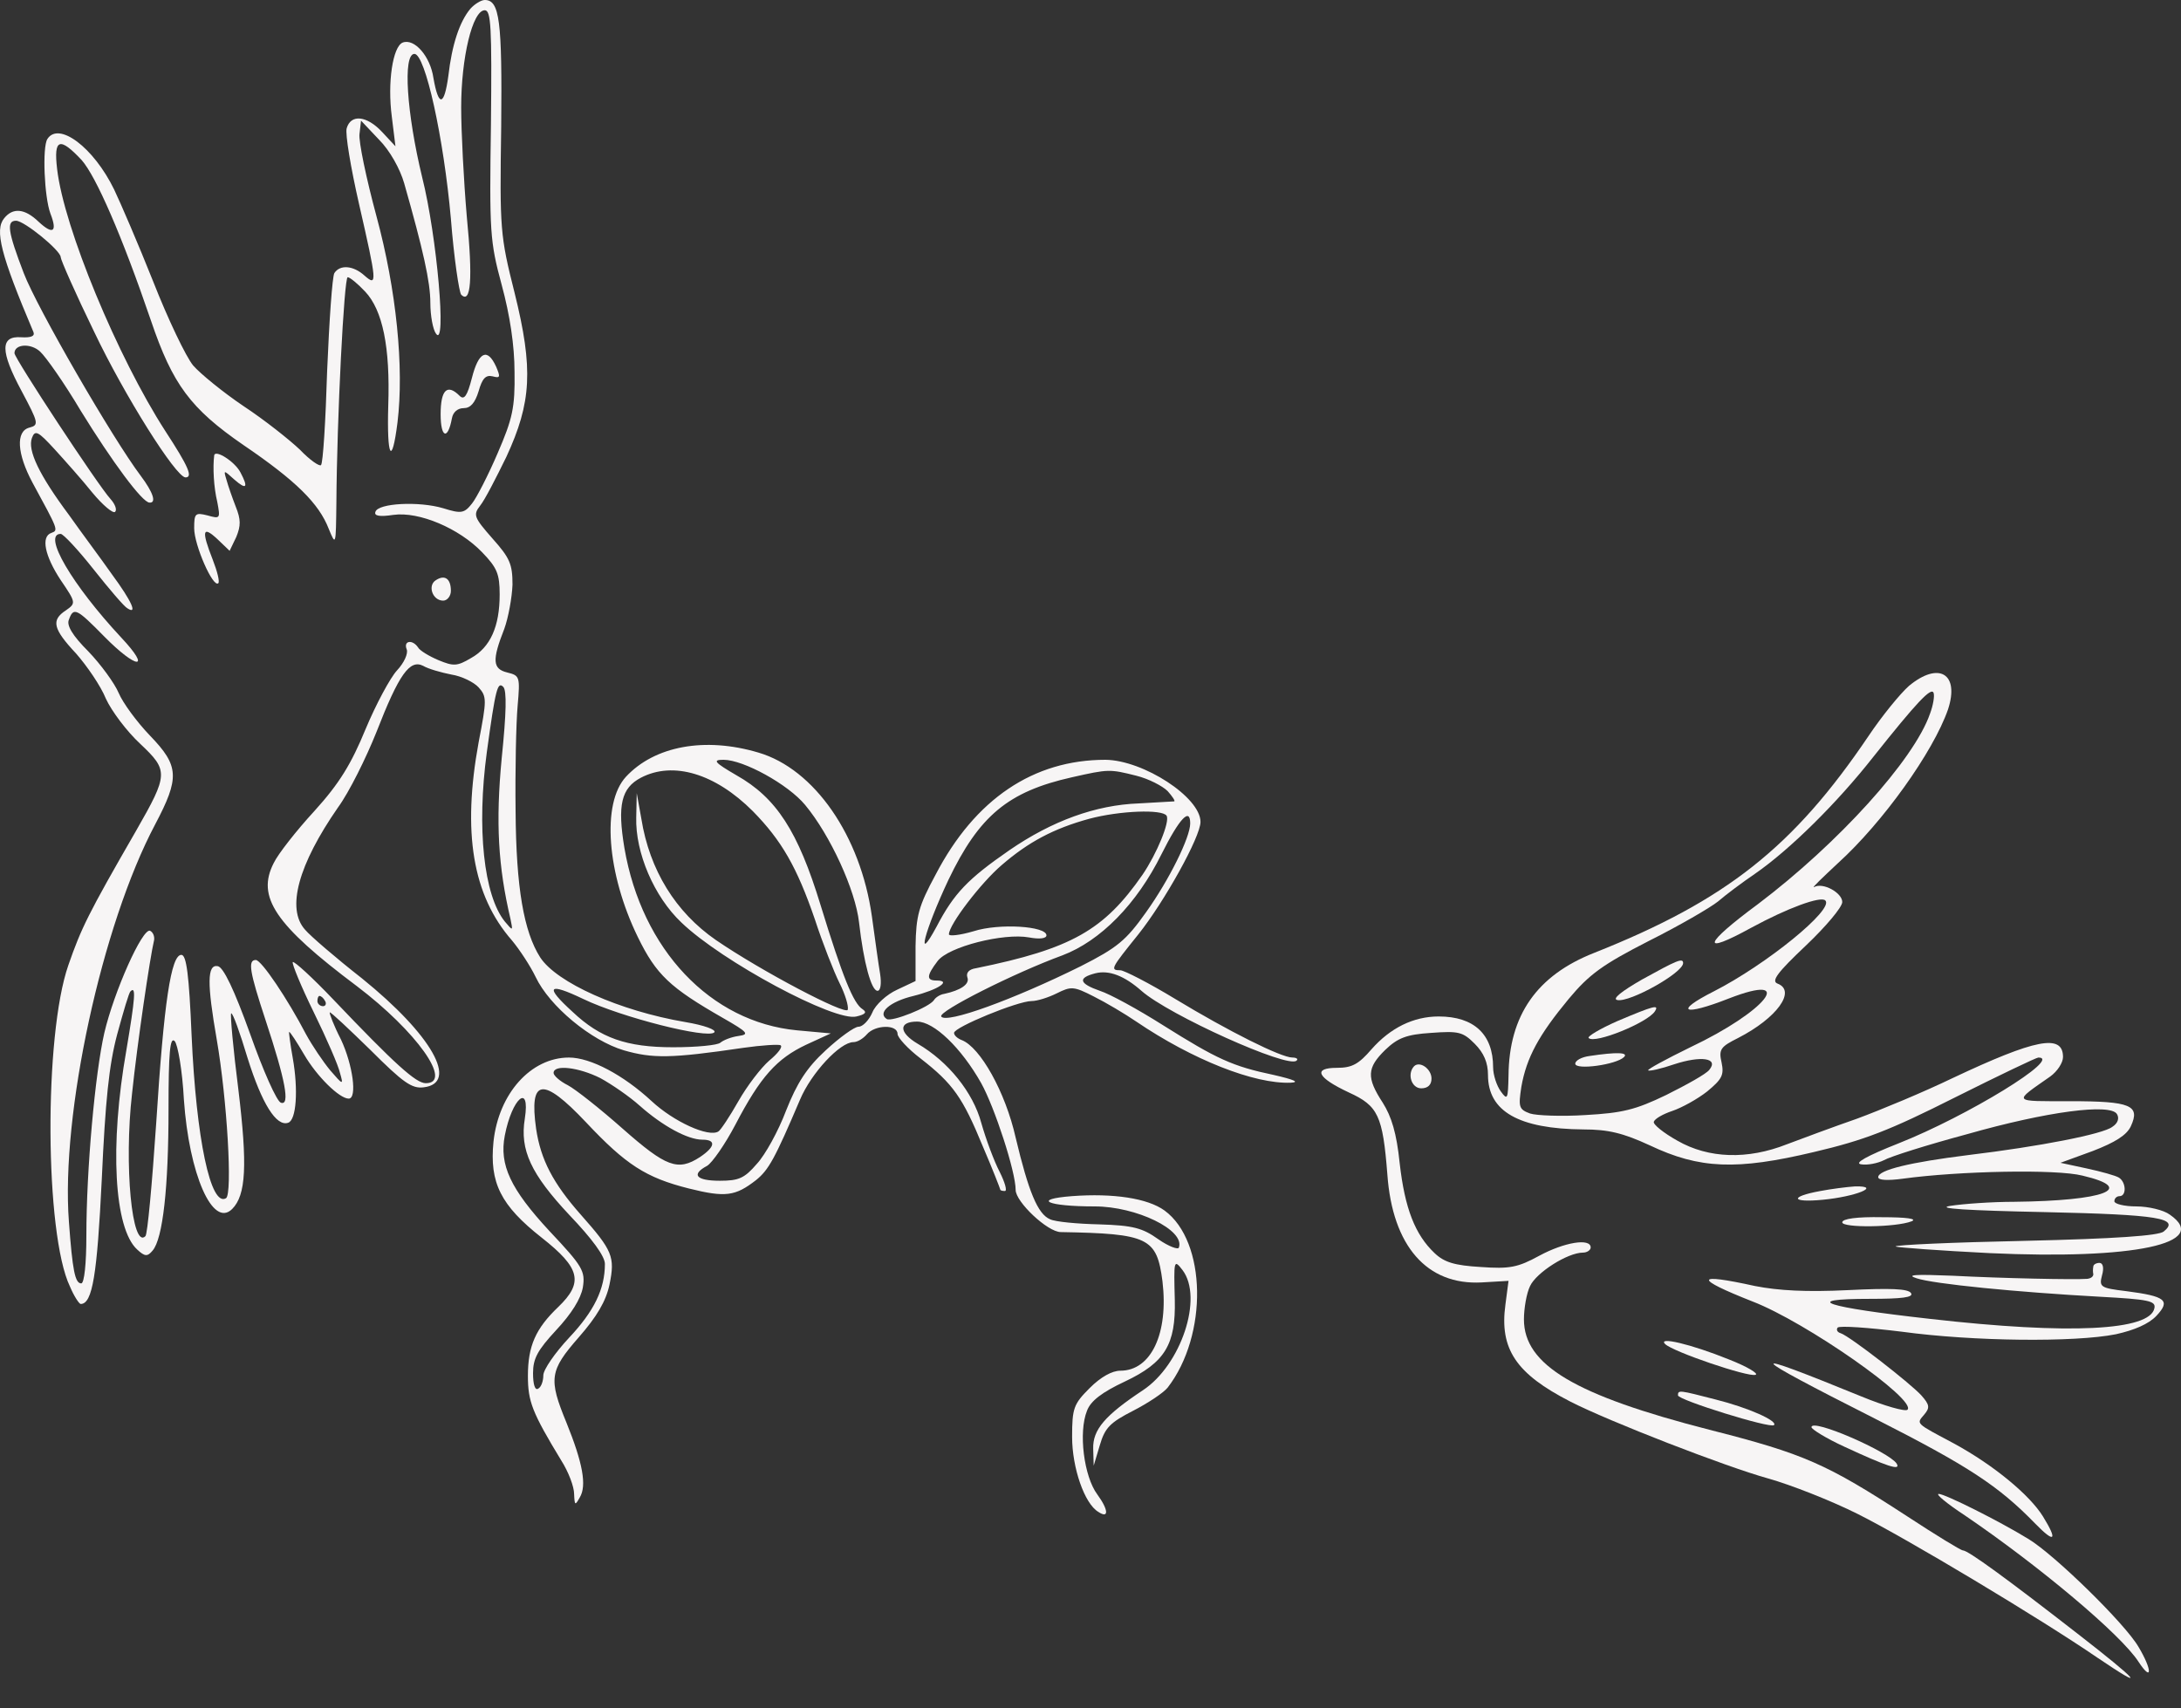
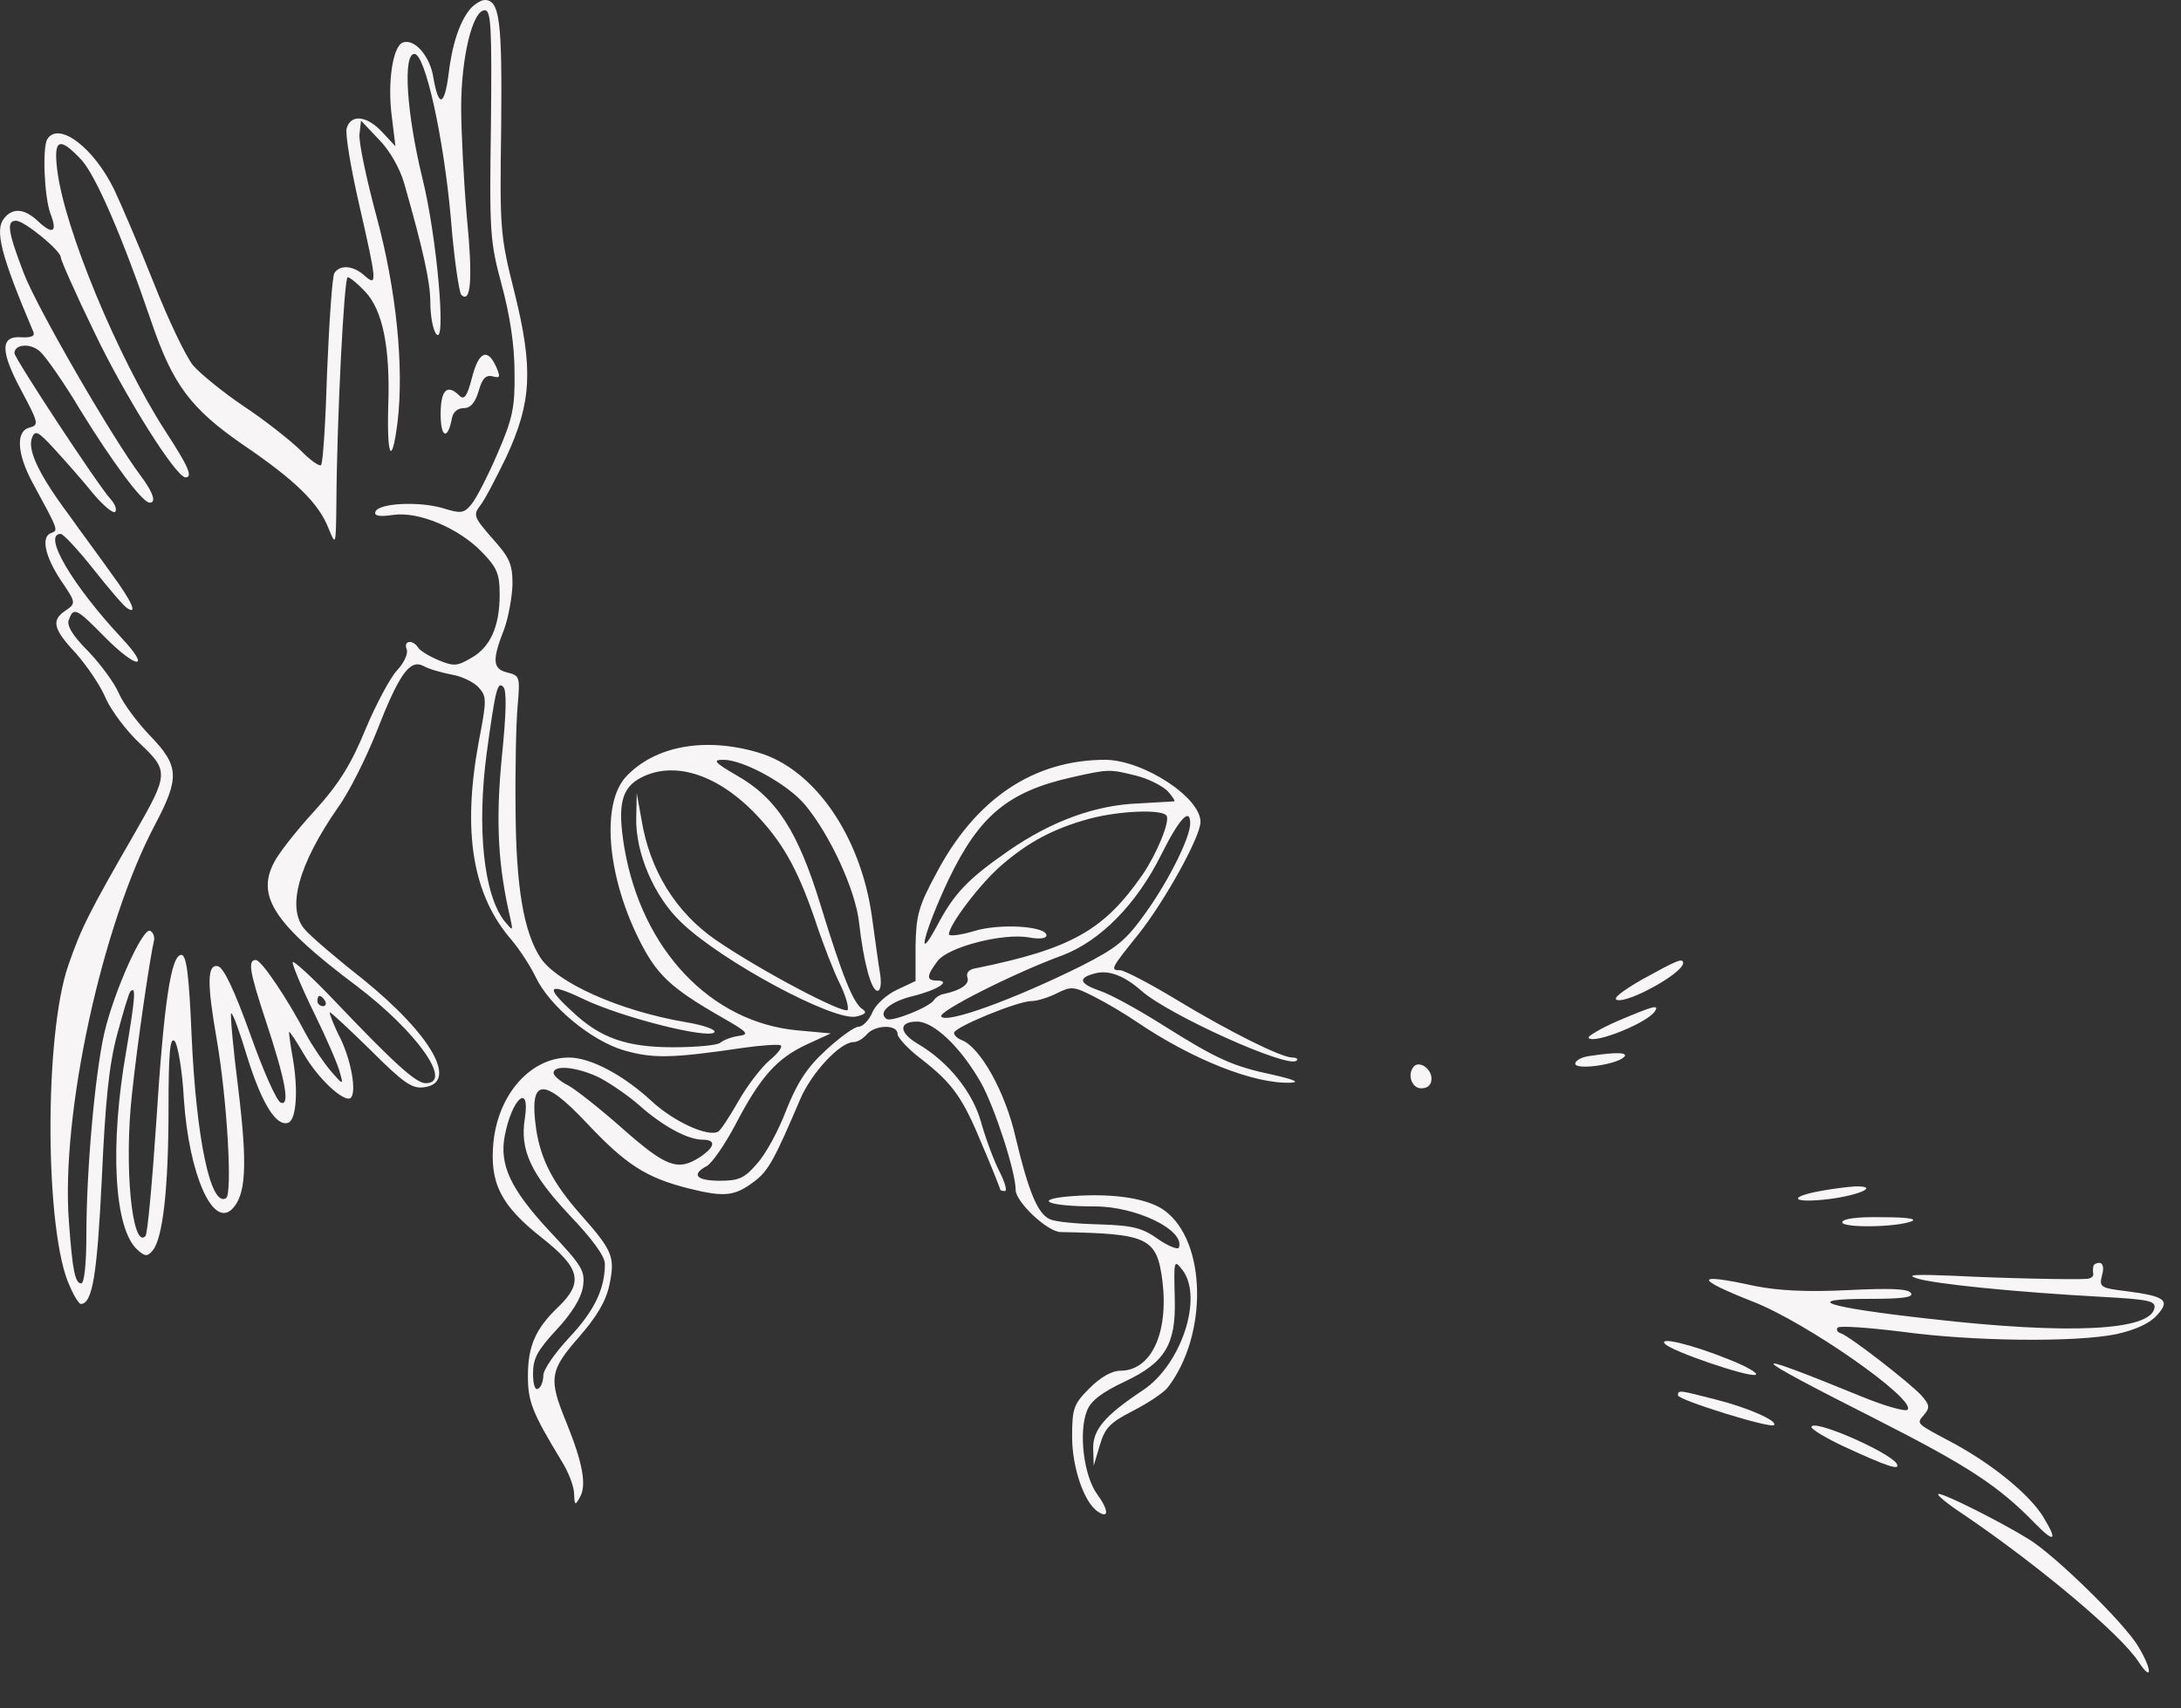
<svg xmlns="http://www.w3.org/2000/svg" width="60" height="47" viewBox="0 0 60 47" fill="none">
  <rect x="0" y="0" width="60" height="47" fill="#333333" stroke="none" />
  <path d="M12.941 0.24C12.644 0.593 12.432 1.229 12.334 2.09C12.22 2.923 12.065 2.952 11.924 2.147C11.839 1.553 11.401 1.045 11.076 1.172C10.808 1.285 10.653 2.26 10.78 3.22L10.879 4.025L10.511 3.63C10.088 3.178 9.65 3.135 9.537 3.531C9.494 3.686 9.65 4.618 9.876 5.607C10.37 7.768 10.384 7.895 10.031 7.585C9.72 7.302 9.353 7.274 9.198 7.514C9.141 7.613 9.057 8.827 9 10.197C8.958 11.582 8.887 12.74 8.831 12.796C8.788 12.839 8.52 12.655 8.252 12.373C7.969 12.104 7.277 11.553 6.698 11.172C6.133 10.791 5.511 10.282 5.314 10.056C5.116 9.816 4.622 8.785 4.212 7.74C3.802 6.709 3.308 5.565 3.139 5.212C2.574 4.053 1.613 3.333 1.302 3.827C1.161 4.053 1.218 5.423 1.387 5.875C1.585 6.384 1.458 6.469 1.062 6.101C0.681 5.734 0.356 5.706 0.116 6.003C-0.152 6.327 0.017 7.005 0.921 9.138C0.963 9.251 0.85 9.294 0.582 9.279C0.003 9.237 0.003 9.661 0.596 10.762C1.062 11.638 1.076 11.695 0.808 11.765C0.427 11.864 0.469 12.486 0.893 13.277C1.599 14.576 1.613 14.59 1.415 14.661C1.119 14.76 1.232 15.296 1.67 15.96C2.093 16.582 2.093 16.596 1.811 16.794C1.401 17.062 1.458 17.302 2.093 17.98C2.39 18.319 2.771 18.87 2.913 19.223C3.068 19.562 3.492 20.127 3.859 20.466C4.636 21.2 4.636 21.299 3.746 22.853C2.418 25.155 2.235 25.537 1.881 26.553C1.204 28.488 1.232 33.955 1.924 35.395C2.037 35.664 2.178 35.876 2.22 35.876C2.545 35.876 2.672 35.07 2.8 32.443C2.898 30.296 2.997 29.308 3.223 28.46C3.393 27.839 3.548 27.302 3.591 27.274C3.746 27.118 3.718 27.457 3.478 28.884C3.011 31.525 3.139 33.799 3.774 34.378C3.986 34.576 4.057 34.576 4.198 34.407C4.48 34.082 4.636 32.669 4.636 30.522C4.636 28.941 4.678 28.517 4.805 28.644C4.89 28.729 5.017 29.449 5.059 30.254C5.201 32.302 5.85 33.799 6.387 33.263C6.768 32.881 6.811 32.062 6.557 29.972C6.415 28.856 6.331 27.924 6.359 27.881C6.401 27.853 6.599 28.404 6.811 29.11C7.206 30.367 7.602 31.003 7.927 30.89C8.153 30.819 8.209 29.986 8.054 29.11C7.983 28.715 7.941 28.39 7.955 28.39C7.983 28.39 8.167 28.672 8.365 29.011C8.718 29.618 9.339 30.226 9.593 30.226C9.833 30.226 9.706 29.294 9.381 28.602C9.184 28.22 9.057 27.881 9.071 27.853C9.099 27.839 9.593 28.305 10.187 28.884C11.091 29.788 11.331 29.957 11.655 29.915C12.63 29.802 11.882 28.474 9.961 26.921C9.24 26.356 8.534 25.748 8.393 25.579C7.87 25 8.209 23.785 9.297 22.217C9.607 21.794 10.074 20.847 10.356 20.141C10.977 18.545 11.274 18.135 11.641 18.319C11.783 18.404 12.136 18.503 12.418 18.559C12.701 18.602 13.04 18.771 13.167 18.912C13.393 19.166 13.393 19.251 13.167 20.424C12.715 22.895 12.997 24.633 14.085 25.875C14.297 26.13 14.593 26.582 14.735 26.878C15.116 27.683 16.26 28.63 17.164 28.898C17.955 29.124 18.449 29.124 20.455 28.828C20.949 28.757 21.415 28.729 21.472 28.757C21.543 28.799 21.401 28.983 21.161 29.181C20.935 29.378 20.554 29.873 20.314 30.296C20.074 30.72 19.819 31.102 19.763 31.13C19.494 31.299 18.534 30.861 17.927 30.296C17.15 29.576 16.246 29.096 15.653 29.096C14.607 29.096 13.718 30.084 13.576 31.412C13.463 32.542 13.774 33.164 14.904 34.053C15.963 34.887 16.062 35.282 15.356 35.96C14.735 36.553 14.523 37.034 14.523 37.853C14.523 38.559 14.636 38.856 15.441 40.183C15.639 40.494 15.794 40.904 15.794 41.102C15.808 41.426 15.822 41.426 15.949 41.2C16.147 40.876 16.034 40.254 15.582 39.138C15.088 37.938 15.116 37.712 15.921 36.794C16.415 36.229 16.67 35.805 16.768 35.339C16.924 34.576 16.853 34.407 15.977 33.418C15.215 32.556 14.876 31.907 14.749 31.059C14.551 29.661 14.932 29.618 16.119 30.875C17.221 32.048 17.771 32.401 18.944 32.697C19.961 32.952 20.229 32.909 20.794 32.472C21.147 32.189 21.317 31.878 22.009 30.254C22.319 29.52 23.11 28.672 23.478 28.672C23.59 28.672 23.746 28.573 23.845 28.46C24.071 28.192 24.692 28.178 24.692 28.446C24.692 28.545 24.975 28.856 25.328 29.124C26.218 29.816 26.486 30.198 27.037 31.539C27.305 32.161 27.517 32.712 27.517 32.726C27.517 32.754 27.574 32.768 27.644 32.768C27.715 32.768 27.644 32.528 27.503 32.246C27.348 31.949 27.122 31.342 26.994 30.89C26.768 30.056 26.091 29.209 25.243 28.715C24.721 28.404 24.721 28.107 25.229 28.107C25.695 28.107 26.444 28.828 26.994 29.802C27.362 30.466 27.941 32.231 27.941 32.74C27.941 33.065 28.817 33.898 29.184 33.898C31.599 33.941 31.825 34.053 31.98 35.254C32.15 36.681 31.67 37.712 30.822 37.712C30.596 37.712 30.285 37.881 29.975 38.192C29.537 38.63 29.494 38.743 29.494 39.534C29.494 40.381 29.834 41.37 30.215 41.596C30.512 41.794 30.497 41.539 30.187 41.116C29.819 40.621 29.664 39.407 29.904 38.813C30.003 38.545 30.314 38.305 30.949 38.008C32.051 37.486 32.348 36.991 32.319 35.763C32.291 34.675 32.291 34.633 32.531 34.943C33.11 35.706 32.489 37.556 31.444 38.248C30.398 38.941 30.059 39.336 30.074 39.859L30.088 40.325L30.257 39.76C30.398 39.279 30.54 39.138 31.175 38.813C31.585 38.602 32.009 38.319 32.122 38.178C33.237 36.737 33.195 34.152 32.037 33.305C31.571 32.966 30.625 32.825 29.494 32.909C28.379 32.994 28.802 33.192 30.116 33.192C31.26 33.192 32.602 33.842 32.432 34.322C32.418 34.392 32.15 34.294 31.867 34.096C31.43 33.785 31.175 33.715 30.243 33.686C29.636 33.672 29.028 33.616 28.887 33.545C28.548 33.404 28.294 32.782 27.941 31.299C27.658 30.042 26.966 28.813 26.458 28.616C26.345 28.573 26.246 28.488 26.246 28.418C26.246 28.262 27.997 27.542 28.379 27.542C28.534 27.542 28.845 27.443 29.071 27.33C29.466 27.133 29.537 27.133 30.088 27.415C30.427 27.584 30.949 27.895 31.26 28.107C32.8 29.152 34.509 29.83 35.511 29.788C35.766 29.774 35.596 29.703 35.045 29.576C33.901 29.336 33.478 29.138 31.994 28.206C31.302 27.768 30.526 27.344 30.257 27.26C29.692 27.062 29.636 26.907 30.13 26.779C30.512 26.681 30.935 26.85 31.401 27.26C32.15 27.924 35.441 29.407 35.667 29.181C35.723 29.138 35.667 29.096 35.554 29.096C35.243 29.096 33.802 28.375 32.334 27.486C31.613 27.048 30.921 26.695 30.822 26.695C30.526 26.695 30.568 26.638 31.317 25.706C32.037 24.802 33.026 23.022 33.026 22.613C33.026 21.935 31.458 20.918 30.413 20.904C28.435 20.904 26.825 21.977 25.737 24.068C25.271 24.929 25.201 25.198 25.187 26.031V26.991L24.678 27.231C24.396 27.359 24.085 27.641 24 27.853C23.901 28.079 23.732 28.248 23.619 28.248C23.506 28.248 23.096 28.545 22.715 28.898C22.192 29.378 21.924 29.802 21.627 30.551C21.415 31.116 21.048 31.779 20.822 32.02C20.483 32.415 20.328 32.486 19.805 32.486C19.155 32.486 19 32.316 19.452 32.076C19.593 31.991 19.947 31.483 20.229 30.946C20.921 29.618 21.373 29.124 22.178 28.743L22.856 28.432L21.924 28.347C19.551 28.121 17.658 26.13 17.178 23.333C16.98 22.147 17.093 21.681 17.63 21.398C18.52 20.932 19.678 21.285 20.709 22.316C21.5 23.121 21.924 23.856 22.418 25.296C22.63 25.946 22.941 26.737 23.096 27.048C23.252 27.359 23.35 27.683 23.322 27.782C23.266 27.938 20.949 26.723 19.692 25.861C18.59 25.099 17.87 23.941 17.644 22.528L17.517 21.822L17.503 22.486C17.475 23.46 17.997 24.675 18.746 25.381C19.862 26.455 22.969 28.121 23.562 27.966C23.802 27.909 23.859 27.853 23.732 27.768C23.478 27.613 23.181 26.878 22.574 24.901C21.952 22.867 21.359 21.949 20.257 21.328C19.65 20.974 19.593 20.904 19.904 20.904C20.455 20.904 21.684 21.582 22.15 22.147C22.842 22.98 23.534 24.491 23.633 25.381C23.76 26.497 23.972 27.26 24.141 27.26C24.226 27.26 24.254 27.062 24.212 26.794C24.17 26.553 24.071 25.833 23.986 25.212C23.675 22.994 22.404 21.158 20.865 20.706C19.396 20.268 18.011 20.522 17.221 21.37C16.543 22.104 16.698 24.039 17.545 25.777C18.054 26.822 18.435 27.175 19.89 28.008C20.582 28.404 20.624 28.46 20.314 28.503C20.116 28.531 19.904 28.616 19.819 28.686C19.749 28.757 19.155 28.813 18.52 28.813C17.235 28.813 16.514 28.559 15.752 27.839C14.975 27.133 15.074 27.02 16.048 27.486C17.108 27.994 19.466 28.587 19.65 28.404C19.721 28.333 19.367 28.206 18.859 28.121C17.037 27.811 15.314 27.034 14.862 26.342C14.41 25.635 14.198 24.421 14.184 22.316C14.17 21.186 14.198 19.887 14.24 19.421C14.311 18.616 14.297 18.587 13.958 18.503C13.548 18.404 13.534 18.164 13.873 17.302C13.986 16.991 14.085 16.441 14.099 16.087C14.099 15.522 14.028 15.353 13.548 14.816C13.04 14.237 13.011 14.166 13.209 13.912C13.336 13.757 13.647 13.149 13.93 12.57C14.622 11.073 14.678 10.155 14.155 8.051C13.76 6.483 13.746 6.313 13.788 3.488C13.816 0.565 13.746 -0 13.336 -0C13.237 -0 13.054 0.113 12.941 0.24ZM13.506 3.418C13.463 6.384 13.477 6.638 13.802 7.839C14.028 8.672 14.155 9.505 14.155 10.24C14.17 11.214 14.099 11.525 13.689 12.472C13.435 13.065 13.11 13.7 12.983 13.856C12.771 14.124 12.687 14.138 12.192 13.983C11.528 13.785 10.398 13.842 10.328 14.082C10.285 14.195 10.441 14.223 10.822 14.166C11.528 14.068 12.63 14.534 13.266 15.197C13.675 15.621 13.746 15.791 13.746 16.356C13.746 17.231 13.492 17.811 12.955 18.107C12.574 18.333 12.475 18.333 12.065 18.164C11.797 18.051 11.543 17.895 11.5 17.811C11.345 17.584 11.091 17.627 11.189 17.867C11.232 17.98 11.119 18.234 10.921 18.446C10.737 18.644 10.342 19.378 10.059 20.056C9.664 21.017 9.339 21.553 8.647 22.316C8.153 22.853 7.644 23.503 7.531 23.743C7.051 24.675 7.559 25.438 9.819 27.133C11.458 28.375 12.475 29.802 11.712 29.802C11.444 29.802 10.864 29.279 9.17 27.5C8.591 26.892 8.096 26.441 8.054 26.469C8.026 26.511 8.28 27.133 8.633 27.853C8.986 28.573 9.311 29.322 9.353 29.52C9.452 29.859 9.438 29.859 9.085 29.449C8.887 29.209 8.591 28.771 8.421 28.46C7.913 27.486 7.192 26.412 7.037 26.412C6.811 26.412 6.867 26.737 7.305 28.065C7.856 29.731 7.983 30.424 7.729 30.339C7.616 30.311 7.235 29.449 6.881 28.446C6.444 27.231 6.147 26.61 5.992 26.582C5.695 26.525 5.695 27.062 5.963 28.602C6.246 30.24 6.401 32.853 6.218 32.966C5.794 33.22 5.398 31.328 5.271 28.488C5.201 26.822 5.13 26.271 4.989 26.271C4.706 26.271 4.509 27.57 4.297 30.904C4.184 32.57 4.057 33.969 4 34.011C3.633 34.378 3.407 32.062 3.633 30.084C3.774 28.729 4.127 26.328 4.24 25.861C4.254 25.762 4.212 25.649 4.127 25.607C3.915 25.537 3.139 27.274 2.87 28.418C2.616 29.534 2.376 32.175 2.376 33.997C2.376 34.76 2.319 35.31 2.235 35.31C2.065 35.31 1.994 34.957 1.896 33.616C1.67 30.664 2.8 25.452 4.268 22.683C4.946 21.398 4.932 21.073 4.127 20.24C3.76 19.858 3.379 19.336 3.266 19.068C3.153 18.799 2.771 18.277 2.432 17.924C1.994 17.486 1.825 17.203 1.896 17.048C2.023 16.695 2.107 16.737 2.87 17.514C3.76 18.418 4.184 18.446 3.336 17.542C1.98 16.087 1.161 14.689 1.67 14.689C1.74 14.689 2.15 15.127 2.574 15.664C3.011 16.215 3.421 16.695 3.506 16.737C3.788 16.921 3.633 16.553 3.082 15.805C2.785 15.381 2.235 14.647 1.896 14.166C1.076 13.065 0.752 12.387 0.879 12.048C0.963 11.822 1.048 11.864 1.5 12.358C1.783 12.669 2.263 13.206 2.545 13.559C2.828 13.898 3.11 14.138 3.167 14.082C3.223 14.025 3.167 13.87 3.04 13.729C2.701 13.361 0.398 9.859 0.398 9.717C0.398 9.463 0.85 9.435 1.105 9.675C1.26 9.816 1.768 10.537 2.22 11.299C3.082 12.697 3.915 13.828 4.113 13.828C4.311 13.842 4.212 13.545 3.873 13.093C3.096 12.062 1.02 8.474 0.653 7.514C0.215 6.37 0.172 6.073 0.441 6.073C0.667 6.073 1.67 6.892 1.67 7.076C1.67 7.147 2.079 8.079 2.588 9.124C3.421 10.876 4.833 13.121 5.102 13.135C5.314 13.135 5.187 12.839 4.551 11.864C3.237 9.83 1.754 6.257 1.571 4.647C1.472 3.813 1.641 3.757 2.249 4.407C2.644 4.859 3.35 6.469 4.155 8.827C4.749 10.579 5.243 11.243 6.698 12.245C8.153 13.234 8.774 13.856 9.043 14.548C9.24 15.028 9.24 15.014 9.254 13.842C9.268 11.525 9.466 7.627 9.565 7.627C9.622 7.627 9.833 7.796 10.045 8.022C10.526 8.531 10.737 9.548 10.681 11.158C10.639 12.585 10.78 12.853 10.935 11.624C11.119 10.113 10.907 7.98 10.356 5.946C10.074 4.901 9.862 3.884 9.89 3.686L9.932 3.319L10.427 3.842C10.723 4.138 11.006 4.647 11.119 5.042C11.641 6.878 11.839 7.754 11.839 8.333C11.839 8.686 11.91 9.068 11.995 9.181C12.291 9.604 12.023 6.497 11.613 4.873C11.189 3.121 11.076 1.483 11.401 1.483C11.698 1.483 12.206 3.785 12.404 6.017C12.489 7.104 12.63 8.036 12.687 8.107C12.955 8.375 13.011 7.683 12.842 5.96C12.757 4.971 12.687 3.616 12.687 2.952C12.687 1.596 12.997 0.282 13.336 0.282C13.506 0.282 13.534 0.72 13.506 3.418ZM13.802 20.861C13.633 22.627 13.704 23.842 14.043 25.282C14.113 25.621 14.113 25.621 13.887 25.353C13.308 24.633 13.11 22.782 13.393 20.692C13.633 18.941 13.689 18.743 13.845 18.898C13.944 18.997 13.93 19.618 13.802 20.861ZM31.26 21.342C31.599 21.426 31.98 21.624 32.122 21.765C32.249 21.907 32.334 22.034 32.305 22.048C32.277 22.048 31.839 22.076 31.331 22.104C30.144 22.147 28.944 22.584 27.771 23.39C26.627 24.181 26.246 24.576 25.766 25.494C25.172 26.596 25.441 25.593 26.091 24.209C26.938 22.443 27.729 21.779 29.494 21.384C30.497 21.158 30.526 21.158 31.26 21.342ZM32.093 22.443C32.192 22.599 31.825 23.488 31.43 24.068C30.37 25.593 29.48 26.102 26.853 26.638C26.655 26.666 26.571 26.765 26.613 26.892C26.684 27.076 26.43 27.246 25.978 27.344C25.865 27.359 25.737 27.443 25.695 27.514C25.568 27.712 24.537 28.121 24.396 28.037C24.127 27.867 24.48 27.556 25.13 27.401C25.808 27.231 26.189 26.977 25.766 26.977C25.483 26.977 25.483 26.85 25.794 26.441C26.091 26.045 27.616 25.664 28.308 25.791C28.605 25.847 28.788 25.819 28.788 25.734C28.788 25.48 27.489 25.395 26.783 25.621C26.401 25.734 26.105 25.762 26.105 25.706C26.105 25.438 26.994 24.279 27.559 23.799C28.294 23.164 28.986 22.796 29.961 22.528C30.808 22.302 31.98 22.26 32.093 22.443ZM32.743 22.655C32.743 23.037 32.164 24.209 31.528 25.099C30.978 25.875 30.738 26.073 29.735 26.582C27.884 27.5 26.02 28.178 25.893 27.966C25.808 27.825 27.913 26.765 29.226 26.285C30.271 25.89 31.274 24.873 31.952 23.503C32.447 22.514 32.743 22.203 32.743 22.655ZM8.944 27.542C8.986 27.613 8.958 27.683 8.887 27.683C8.802 27.683 8.732 27.613 8.732 27.542C8.732 27.457 8.76 27.401 8.788 27.401C8.831 27.401 8.901 27.457 8.944 27.542ZM16.514 29.661C16.825 29.83 17.319 30.169 17.602 30.424C18.223 30.974 18.915 31.356 19.325 31.356C19.706 31.356 19.678 31.553 19.254 31.836C18.647 32.231 18.322 32.104 17.136 31.059C16.514 30.508 15.836 29.972 15.624 29.859C15.398 29.746 15.229 29.59 15.229 29.52C15.229 29.279 15.921 29.364 16.514 29.661ZM14.438 30.777C14.297 31.638 14.607 32.302 15.667 33.432C16.288 34.082 16.641 34.562 16.641 34.774C16.641 35.466 16.345 36.073 15.653 36.808C15.271 37.217 14.947 37.683 14.947 37.839C14.947 37.994 14.89 38.164 14.805 38.206C14.72 38.263 14.664 38.093 14.664 37.782C14.664 37.373 14.791 37.147 15.3 36.596C15.723 36.144 15.977 35.734 16.034 35.423C16.105 34.972 16.034 34.844 15.116 33.87C14.043 32.712 13.732 32.048 13.887 31.243C14.085 30.212 14.593 29.774 14.438 30.777Z" fill="#F7F5F5" />
  <path d="M12.983 10.396C12.856 10.89 12.771 11.017 12.644 10.89C12.305 10.551 12.122 10.72 12.122 11.398C12.122 12.048 12.319 12.119 12.432 11.511C12.461 11.342 12.588 11.229 12.757 11.229C12.941 11.229 13.068 11.088 13.167 10.763C13.266 10.41 13.364 10.311 13.548 10.353C13.76 10.41 13.774 10.381 13.647 10.085C13.407 9.562 13.167 9.675 12.983 10.396Z" fill="#F7F5F5" />
-   <path d="M5.893 12.528C5.851 12.853 5.879 13.404 5.978 13.813C6.062 14.265 6.062 14.28 5.709 14.181C5.37 14.096 5.342 14.124 5.342 14.534C5.342 15 5.865 16.186 6.006 16.045C6.048 16.003 5.978 15.72 5.851 15.395C5.54 14.604 5.568 14.449 5.978 14.83L6.317 15.155L6.5 14.774C6.627 14.463 6.627 14.294 6.486 13.941C6.387 13.686 6.274 13.361 6.232 13.206C6.147 12.924 6.147 12.924 6.444 13.192C6.783 13.489 6.839 13.418 6.613 12.994C6.458 12.698 5.921 12.359 5.893 12.528Z" fill="#F7F5F5" />
-   <path d="M11.995 15.96C11.754 16.102 11.896 16.525 12.192 16.525C12.305 16.525 12.404 16.398 12.404 16.257C12.404 15.918 12.235 15.805 11.995 15.96Z" fill="#F7F5F5" />
-   <path d="M52.517 18.87C52.277 19.082 51.769 19.703 51.401 20.254C49.339 23.305 47.489 24.774 43.859 26.215C42.277 26.836 41.514 27.938 41.5 29.59C41.486 30.24 41.472 30.283 41.288 30.028C41.175 29.873 41.076 29.576 41.076 29.364C41.076 28.461 40.554 27.966 39.579 27.966C38.887 27.966 38.252 28.277 37.729 28.87C37.376 29.28 37.192 29.379 36.783 29.379C36.105 29.379 36.232 29.647 37.108 30.057C37.913 30.424 38.04 30.692 38.167 32.316C38.308 34.28 39.254 35.367 40.766 35.283L41.5 35.24L41.415 35.89C41.246 37.119 41.712 37.797 43.195 38.559C44.269 39.11 47.475 40.353 48.647 40.678C49.254 40.848 50.37 41.285 51.105 41.653C52.461 42.331 56.133 44.534 57.701 45.608C59.099 46.554 58.859 46.271 57.15 44.944C55.187 43.418 54.141 42.656 54 42.656C53.944 42.656 53.252 42.232 52.475 41.723C50.243 40.269 49.636 40 47.023 39.336C43.336 38.39 41.924 37.557 41.924 36.3C41.924 36.003 41.995 35.579 42.093 35.382C42.263 35.014 43.124 34.463 43.548 34.463C43.661 34.463 43.76 34.393 43.76 34.322C43.76 34.054 43.026 34.181 42.348 34.548C41.754 34.873 41.528 34.915 40.737 34.859C40.017 34.816 39.735 34.732 39.466 34.477C38.929 33.969 38.647 33.249 38.506 32.006C38.421 31.172 38.28 30.721 38.04 30.339C37.588 29.647 37.602 29.379 38.11 28.884C38.449 28.559 38.689 28.461 39.367 28.418C40.13 28.362 40.243 28.39 40.568 28.715C40.822 28.969 40.935 29.237 40.935 29.576C40.935 30.579 41.783 31.059 43.562 31.074C44.24 31.074 44.65 31.172 45.384 31.511C46.754 32.161 47.771 32.203 49.904 31.695C51.288 31.37 51.98 31.102 53.774 30.198C54.989 29.59 56.02 29.096 56.076 29.096C56.754 29.096 54.127 30.706 52.235 31.455C51.345 31.808 50.992 32.006 51.203 32.034C51.373 32.062 51.656 32.006 51.825 31.921C51.995 31.822 53.026 31.497 54.127 31.201C56.316 30.579 58.054 30.353 58.237 30.65C58.308 30.763 58.266 30.904 58.11 31.003C57.856 31.201 56.133 31.54 54.141 31.78C52.559 31.977 51.67 32.189 51.67 32.387C51.67 32.472 51.924 32.486 52.348 32.429C53.887 32.218 56.571 32.161 57.291 32.345C58.788 32.698 57.913 33.037 55.413 33.065C54.791 33.065 54 33.122 53.647 33.178C53.237 33.249 54.141 33.305 56.232 33.348C59.41 33.418 59.975 33.517 59.523 33.884C59.382 33.997 58.195 34.082 55.709 34.139C53.718 34.181 52.122 34.252 52.15 34.294C52.192 34.322 53.35 34.407 54.735 34.477C58.703 34.661 60.836 34.209 59.692 33.418C59.523 33.291 59.099 33.192 58.774 33.192C58.435 33.192 58.167 33.122 58.167 33.051C58.167 32.966 58.237 32.91 58.308 32.91C58.506 32.91 58.492 32.528 58.294 32.401C58.209 32.345 57.8 32.232 57.404 32.147L56.684 31.992L57.574 31.667C58.195 31.427 58.506 31.229 58.619 30.989C58.887 30.41 58.619 30.297 56.952 30.297C55.342 30.297 55.37 30.339 56.401 29.619C56.599 29.477 56.754 29.237 56.754 29.082C56.754 28.432 55.992 28.588 53.718 29.661C52.927 30.043 51.74 30.537 51.09 30.777C50.441 31.003 49.565 31.328 49.156 31.483C48.082 31.907 47.009 31.879 46.147 31.384C45.766 31.172 45.469 30.932 45.497 30.862C45.526 30.777 45.752 30.65 46.006 30.565C46.26 30.48 46.698 30.24 46.966 30.028C47.376 29.689 47.432 29.576 47.362 29.237C47.277 28.87 47.334 28.799 47.814 28.559C48.887 28.009 49.424 27.26 48.901 27.062C48.718 26.992 48.901 26.752 49.678 26.017C50.229 25.494 50.681 24.958 50.681 24.817C50.681 24.562 50.144 24.266 49.904 24.407C49.834 24.435 50.13 24.153 50.568 23.743C51.797 22.627 53.181 20.692 53.59 19.52C53.915 18.531 53.336 18.192 52.517 18.87ZM53.096 19.633C52.658 20.904 50.568 23.206 48.364 24.873C46.853 25.989 46.769 26.299 48.181 25.523C49.17 24.986 50.088 24.647 50.215 24.774C50.469 25.014 48.59 26.54 47.15 27.274C46.034 27.839 46.302 27.966 47.559 27.472C49.452 26.737 48.59 27.825 46.5 28.814C45.836 29.139 45.314 29.421 45.342 29.449C45.37 29.477 45.695 29.407 46.062 29.28C46.797 29.04 47.291 29.11 47.023 29.435C46.938 29.548 46.401 29.845 45.836 30.127C44.989 30.537 44.622 30.622 43.619 30.678C42.955 30.721 42.263 30.692 42.093 30.636C41.783 30.523 41.769 30.452 41.853 29.901C41.995 29.096 42.334 28.475 43.153 27.486C43.718 26.808 44.085 26.54 45.356 25.89C46.203 25.466 47.051 24.972 47.263 24.802C47.475 24.619 47.927 24.28 48.28 24.04C49.24 23.376 50.54 22.09 51.528 20.833C52.729 19.322 53.139 18.884 53.195 19.068C53.223 19.153 53.181 19.407 53.096 19.633Z" fill="#F7F5F5" />
  <path d="M45.173 26.949C44.608 27.274 44.339 27.486 44.495 27.514C44.834 27.585 46.303 26.766 46.303 26.497C46.303 26.342 46.119 26.427 45.173 26.949Z" fill="#F7F5F5" />
  <path d="M44.495 28.093C44.014 28.305 43.661 28.517 43.704 28.559C43.873 28.729 45.328 28.135 45.526 27.825C45.653 27.627 45.497 27.669 44.495 28.093Z" fill="#F7F5F5" />
  <path d="M43.732 29.053C43.506 29.082 43.336 29.18 43.336 29.265C43.336 29.449 44.466 29.294 44.678 29.082C44.805 28.954 44.48 28.94 43.732 29.053Z" fill="#F7F5F5" />
  <path d="M38.901 29.336C38.703 29.548 38.831 29.943 39.099 29.943C39.282 29.943 39.381 29.845 39.381 29.675C39.381 29.407 39.057 29.181 38.901 29.336Z" fill="#F7F5F5" />
  <path d="M50.074 32.769C49.226 32.924 49.269 33.093 50.144 33.009C51.048 32.924 51.783 32.627 51.034 32.641C50.808 32.656 50.37 32.712 50.074 32.769Z" fill="#F7F5F5" />
  <path d="M50.681 33.63C50.681 33.785 52.15 33.771 52.588 33.602C52.757 33.531 52.446 33.489 51.783 33.489C51.09 33.475 50.681 33.531 50.681 33.63Z" fill="#F7F5F5" />
  <path d="M57.588 34.845C57.574 34.916 57.574 35.001 57.588 35.057C57.588 35.128 57.517 35.17 57.432 35.184C57.065 35.212 55.088 35.17 53.718 35.099C52.687 35.057 52.418 35.071 52.729 35.17C53.195 35.325 55.469 35.551 57.786 35.678C59.099 35.749 59.311 35.791 59.269 35.989C59.156 36.611 56.938 36.724 53.096 36.286C50.187 35.961 49.509 35.735 51.444 35.735C52.334 35.735 52.644 35.693 52.574 35.58C52.503 35.453 51.995 35.438 50.837 35.495C49.692 35.551 48.93 35.509 48.28 35.382C46.613 35.015 46.599 35.17 48.209 35.806C49.678 36.37 52.743 38.517 52.475 38.786C52.418 38.842 51.853 38.687 51.204 38.419C47.885 37.063 47.969 37.204 51.571 39.026C54.156 40.34 54.975 40.876 55.992 41.921C56.529 42.472 56.613 42.388 56.204 41.724C55.837 41.13 54.848 40.311 53.76 39.718C52.673 39.139 52.715 39.181 52.941 38.913C53.096 38.729 53.082 38.645 52.856 38.39C52.545 38.051 50.893 36.766 50.639 36.681C50.54 36.653 50.512 36.582 50.554 36.526C50.611 36.469 51.401 36.526 52.319 36.639C54.283 36.907 57.079 36.935 58.209 36.709C58.718 36.596 59.113 36.427 59.325 36.201C59.721 35.777 59.579 35.664 58.492 35.523C57.786 35.438 57.743 35.41 57.828 35.085C57.885 34.888 57.856 34.746 57.757 34.746C57.673 34.746 57.588 34.789 57.588 34.845Z" fill="#F7F5F5" />
  <path d="M45.808 36.978C46.02 37.19 48.096 37.896 48.294 37.825C48.393 37.797 48.068 37.599 47.56 37.401C46.514 36.978 45.596 36.766 45.808 36.978Z" fill="#F7F5F5" />
  <path d="M46.161 38.39C46.161 38.517 48.704 39.308 48.803 39.209C48.916 39.096 48.096 38.729 47.193 38.503C46.204 38.249 46.161 38.235 46.161 38.39Z" fill="#F7F5F5" />
  <path d="M49.834 39.265C49.834 39.322 50.243 39.576 50.737 39.802C51.896 40.339 52.305 40.48 52.178 40.268C51.966 39.943 49.834 39.011 49.834 39.265Z" fill="#F7F5F5" />
  <path d="M54.057 41.695C56.091 43.079 58.35 44.972 58.831 45.72C59.212 46.299 59.212 45.946 58.831 45.311C58.464 44.675 56.528 42.782 55.808 42.345C55.003 41.85 53.506 41.102 53.336 41.102C53.237 41.102 53.562 41.37 54.057 41.695Z" fill="#F7F5F5" />
</svg>